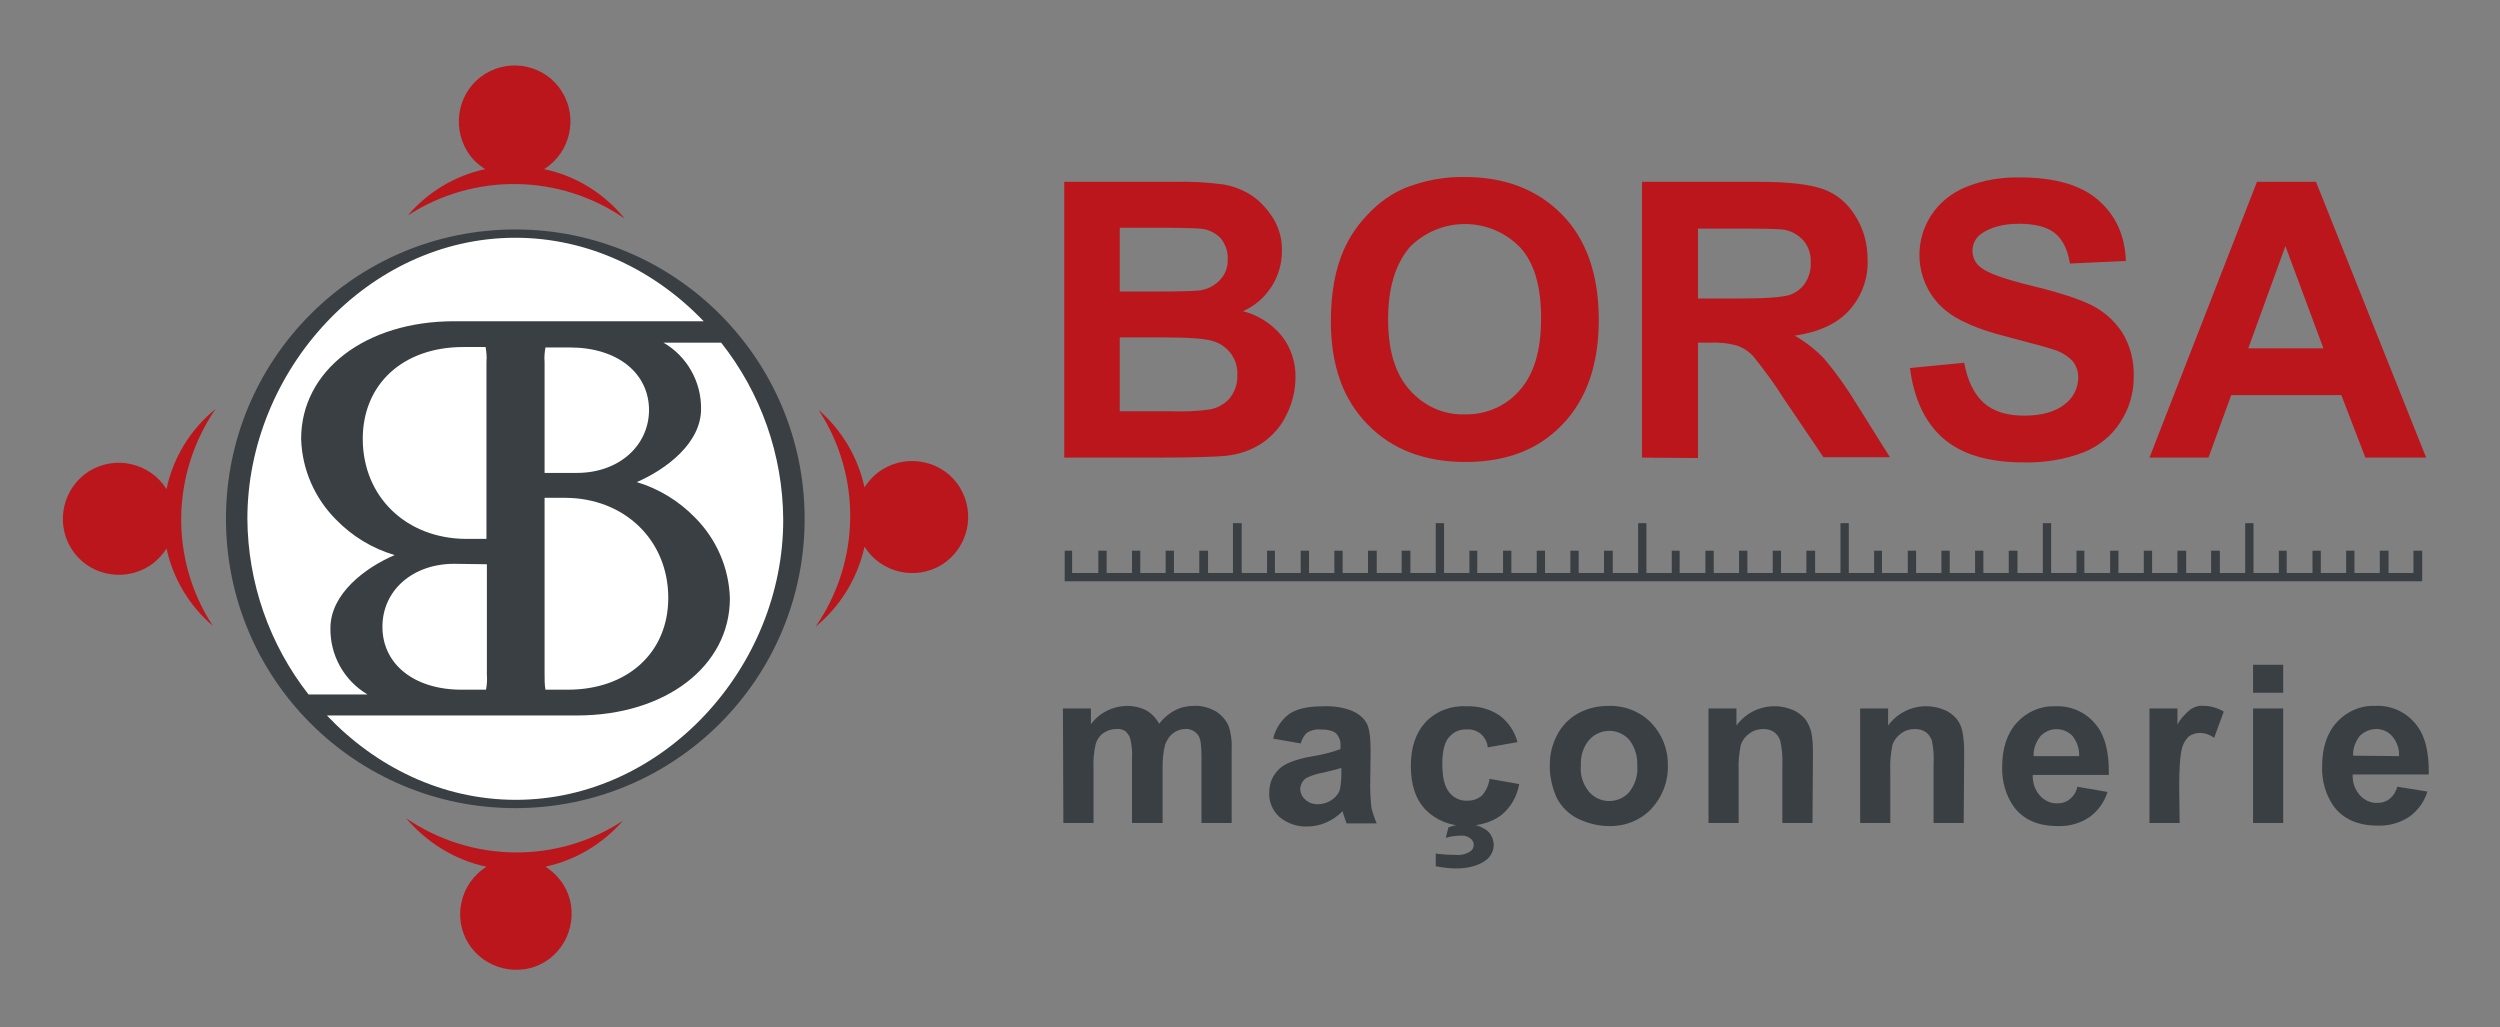
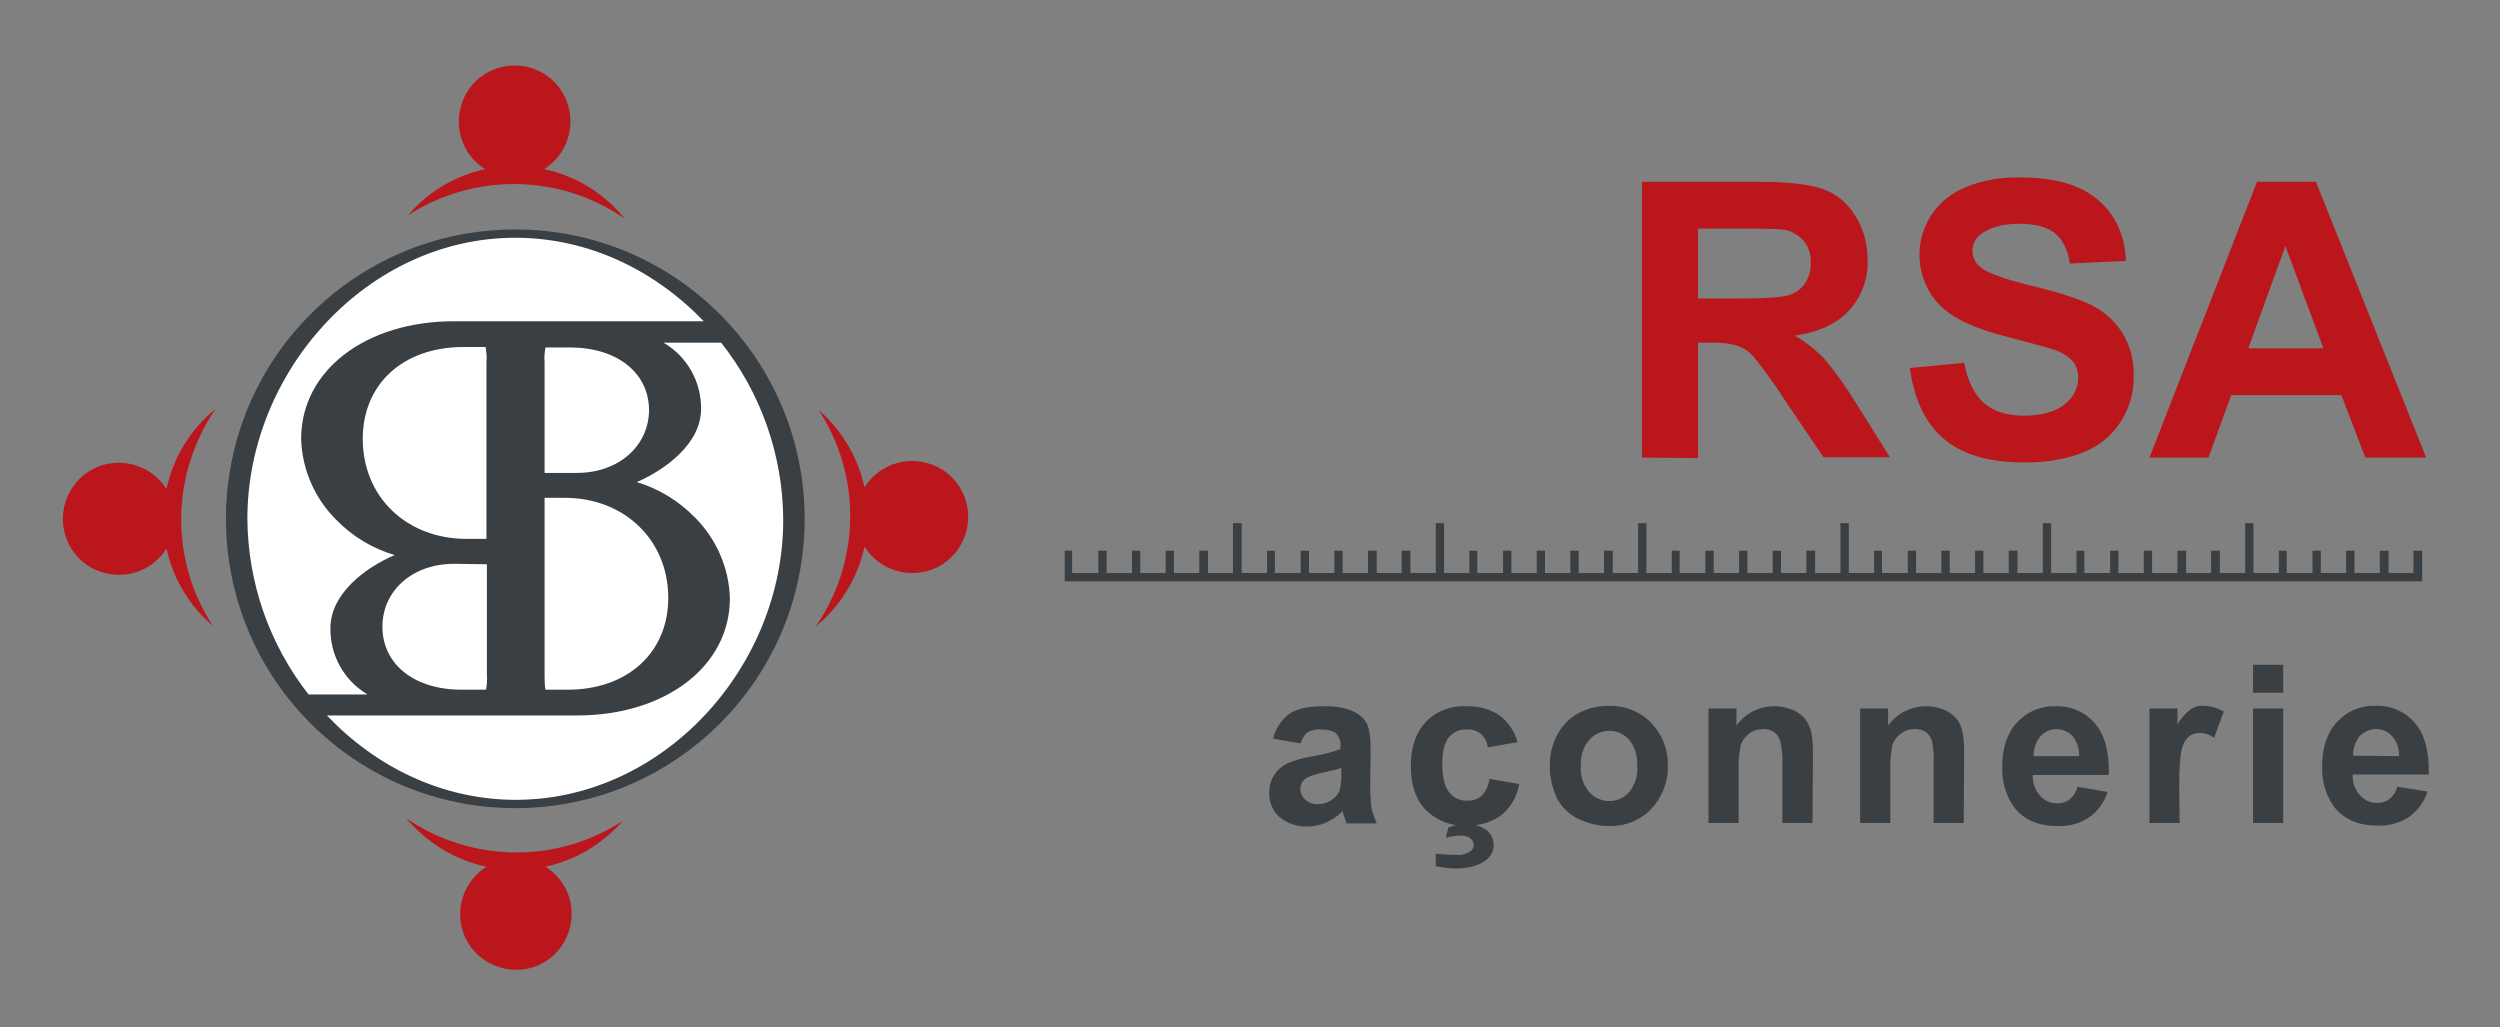
<svg xmlns="http://www.w3.org/2000/svg" id="Calque_1" x="0px" y="0px" viewBox="0 0 572 235" style="enable-background:new 0 0 572 235;" xml:space="preserve">
  <rect x="0" y="0" width="572" height="235" fill="#808080" stroke="none" />
  <style type="text/css">
	.st0{fill:#FFFFFF;}
	.st1{fill:#BA161C;}
	.st2{fill:#3A3F44;}
</style>
  <circle class="st0" cx="117.9" cy="118.5" r="65.2" />
-   <path class="st1" d="M243.5,41.6h25.2c3.7-0.1,7.5,0.1,11.2,0.6c2.4,0.4,4.6,1.3,6.6,2.6c2,1.4,3.6,3.2,4.9,5.3  c1.3,2.2,2,4.8,1.9,7.4c0,5.9-3.5,11.3-8.9,13.7c3.5,0.9,6.6,2.9,8.9,5.7c2.1,2.7,3.2,6.1,3.1,9.5c0,2.9-0.7,5.8-2,8.4  c-1.2,2.6-3.1,4.8-5.5,6.5c-2.5,1.7-5.5,2.7-8.5,3c-2.1,0.2-7.2,0.4-15.4,0.4h-21.5V41.6z M256.2,52.1v14.6h8.4c5,0,8-0.1,9.3-0.2  c1.9-0.1,3.7-0.9,5.1-2.3c1.3-1.3,2-3.1,1.9-4.9c0.1-1.7-0.5-3.4-1.6-4.8c-1.3-1.3-3-2.1-4.8-2.2c-1.3-0.1-4.9-0.2-10.9-0.2  L256.2,52.1z M256.2,77.2v16.9H268c2.9,0.1,5.8,0,8.7-0.4c1.8-0.3,3.4-1.2,4.6-2.5c1.2-1.5,1.9-3.4,1.8-5.4c0.1-1.7-0.4-3.4-1.4-4.8  c-1-1.4-2.4-2.4-4-2.9c-1.7-0.6-5.5-0.9-11.3-0.9L256.2,77.2z" />
-   <path class="st1" d="M304.5,73.5c0-6.4,1-11.8,2.9-16.2c1.4-3.2,3.4-6.1,5.9-8.6c2.3-2.4,5.1-4.4,8.2-5.7c4.3-1.7,9-2.6,13.6-2.5  c9.3,0,16.7,2.9,22.3,8.6s8.4,13.8,8.4,24.1c0,10.2-2.8,18.2-8.3,23.9c-5.5,5.8-12.9,8.6-22.2,8.6c-9.4,0-16.9-2.9-22.4-8.6  C307.3,91.4,304.5,83.6,304.5,73.5z M317.6,73.1c0,7.2,1.7,12.6,5,16.2c3.2,3.6,7.8,5.7,12.6,5.5c4.8,0.1,9.4-1.9,12.5-5.5  c3.3-3.7,4.9-9.1,4.9-16.5s-1.6-12.7-4.8-16.2c-6.8-7-17.9-7.1-24.9-0.4c-0.1,0.1-0.3,0.3-0.4,0.4C319.3,60.4,317.6,65.8,317.6,73.1  L317.6,73.1z" />
  <path class="st1" d="M375.7,104.7V41.6h26.8c6.8,0,11.7,0.6,14.7,1.7c3.1,1.1,5.6,3.3,7.3,6.1c1.9,3,2.8,6.4,2.8,9.9  c0.2,4.3-1.3,8.5-4.2,11.7c-2.8,3.1-7,5-12.5,5.8c2.5,1.4,4.8,3.2,6.8,5.3c2.7,3.2,5.1,6.6,7.3,10.2l7.7,12.3h-15.2L408,91  c-2-3.2-4.3-6.3-6.7-9.3c-1-1.2-2.4-2.1-3.8-2.6c-2.1-0.6-4.2-0.8-6.4-0.7h-2.6v26.4L375.7,104.7z M388.5,68.3h9.4  c6.1,0,9.9-0.3,11.5-0.8c1.5-0.5,2.7-1.4,3.6-2.7c0.9-1.4,1.4-3.1,1.3-4.7c0.1-1.9-0.5-3.7-1.7-5.1c-1.3-1.4-3-2.3-4.8-2.5  c-1-0.1-4.1-0.2-9.3-0.2h-10V68.3z" />
  <path class="st1" d="M437,84.2l12.4-1.2c0.8,4.2,2.3,7.2,4.5,9.2c2.3,2,5.4,2.9,9.2,2.9c4.1,0,7.2-0.9,9.3-2.6  c1.9-1.4,3.1-3.7,3.1-6.1c0-1.4-0.4-2.7-1.3-3.8c-1.3-1.3-2.8-2.2-4.6-2.7c-1.5-0.5-4.9-1.4-10.2-2.8c-6.8-1.7-11.6-3.8-14.4-6.2  c-6.4-5.4-7.7-14.7-3.1-21.7c1.9-2.9,4.7-5.1,7.9-6.4c3.9-1.6,8.2-2.3,12.4-2.2c7.9,0,13.9,1.7,17.9,5.2c4,3.5,6.1,8.1,6.3,13.9  l-12.8,0.6c-0.5-3.2-1.7-5.6-3.5-7c-1.8-1.4-4.5-2.1-8.1-2.1c-3.7,0-6.6,0.8-8.7,2.3c-1.3,0.9-2,2.4-2,3.9c0,1.5,0.7,2.9,1.9,3.8  c1.6,1.3,5.5,2.7,11.7,4.2s10.8,3,13.8,4.5c2.9,1.5,5.3,3.7,7,6.4c1.8,3,2.6,6.5,2.5,10c0,3.6-1,7.1-3,10.2c-2,3.2-5,5.6-8.5,7  c-4.4,1.7-9.1,2.4-13.7,2.3c-8,0-14.1-1.8-18.4-5.5C440.4,96.6,437.9,91.2,437,84.2z" />
  <path class="st1" d="M555.1,104.7h-13.9l-5.5-14.3h-25.2l-5.2,14.3h-13.5l24.6-63.1h13.5L555.1,104.7z M531.6,79.7l-8.7-23.4  l-8.5,23.4H531.6z" />
-   <path class="st2" d="M243.2,162.1h6.4v3.6c1.9-2.6,4.9-4.1,8.2-4.2c1.5,0,3,0.3,4.4,1c1.3,0.7,2.3,1.8,3,3.1c1-1.3,2.3-2.4,3.7-3.1  c1.3-0.7,2.8-1,4.3-1c1.7-0.1,3.4,0.4,4.9,1.2c1.3,0.8,2.4,2,3,3.4c0.6,1.8,0.8,3.6,0.7,5.4v16.8h-6.9v-15c0-2.6-0.2-4.3-0.7-5  c-0.7-1-1.8-1.6-3-1.5c-1,0-1.9,0.3-2.7,0.9c-0.9,0.6-1.5,1.6-1.9,2.6c-0.5,1.8-0.6,3.6-0.6,5.4v12.6H259v-14.4  c0.1-1.7,0-3.3-0.4-4.9c-0.2-0.7-0.6-1.2-1.1-1.7c-0.6-0.4-1.4-0.6-2.1-0.5c-1,0-2,0.3-2.9,0.9c-0.9,0.6-1.5,1.5-1.8,2.5  c-0.4,1.8-0.6,3.6-0.5,5.4v12.7h-6.9L243.2,162.1z" />
  <path class="st2" d="M297.6,170.1l-6.3-1.1c0.5-2.2,1.8-4.2,3.6-5.6c1.7-1.2,4.3-1.8,7.7-1.8c2.4-0.1,4.7,0.2,6.9,1.1  c1.3,0.6,2.5,1.5,3.2,2.8c0.6,1.1,0.9,3.2,0.9,6.2l-0.1,8.1c0,1.7,0.1,3.4,0.3,5.1c0.3,1.2,0.7,2.4,1.2,3.5h-6.9  c-0.2-0.5-0.4-1.1-0.7-2c-0.1-0.4-0.2-0.7-0.2-0.8c-1.1,1.1-2.4,2-3.8,2.6c-1.4,0.6-2.8,0.9-4.3,0.9c-2.3,0.1-4.6-0.7-6.4-2.2  c-1.5-1.4-2.4-3.4-2.3-5.5c0-1.4,0.3-2.8,1.1-4c0.7-1.2,1.8-2.1,3-2.7c1.8-0.8,3.6-1.3,5.5-1.6c2.3-0.4,4.6-0.9,6.7-1.7v-0.7  c0.1-1.1-0.3-2.1-1-2.9c-0.7-0.6-1.9-0.9-3.7-0.9c-1-0.1-2,0.2-2.9,0.7C298.5,168.1,297.9,169,297.6,170.1z M306.9,175.7  c-0.9,0.3-2.3,0.6-4.2,1.1c-1.3,0.2-2.6,0.6-3.8,1.2c-0.8,0.5-1.3,1.4-1.4,2.4c0,1,0.4,1.9,1.1,2.5c0.7,0.7,1.7,1.1,2.8,1.1  c1.3,0,2.6-0.4,3.6-1.2c0.8-0.6,1.4-1.4,1.6-2.3c0.2-1.1,0.3-2.2,0.3-3.4L306.9,175.7z" />
  <path class="st2" d="M347.2,169.8l-6.8,1.2c-0.1-1.2-0.7-2.3-1.6-3.1c-0.9-0.7-2-1.1-3.2-1c-1.6-0.1-3.1,0.6-4.1,1.8  c-1,1.2-1.5,3.2-1.5,6c0,3.1,0.5,5.3,1.6,6.6c1,1.3,2.6,2,4.2,1.9c1.2,0,2.3-0.4,3.2-1.1c1-1.1,1.6-2.4,1.8-3.9l6.8,1.2  c-0.5,2.8-1.9,5.3-4.1,7.1c-2.3,1.7-5.2,2.5-8.1,2.4c-3.4,0.2-6.8-1.2-9.2-3.6c-2.3-2.4-3.4-5.7-3.4-10c0-4.3,1.1-7.6,3.4-10.1  c2.4-2.5,5.8-3.8,9.3-3.6c2.7-0.1,5.4,0.6,7.6,2.1C345.1,165.2,346.6,167.4,347.2,169.8z M328.5,198.2v-2.9c1.6,0.2,3.1,0.3,4.7,0.3  c1.1,0.1,2.3-0.2,3.2-0.8c0.5-0.3,0.8-0.9,0.8-1.5c0-0.6-0.3-1.1-0.8-1.5c-0.7-0.5-1.5-0.7-2.4-0.6c-1.1,0-2.2,0.2-3.2,0.5l0.6-2.4  c1.3-0.5,2.7-0.7,4.1-0.7c1.7-0.1,3.3,0.4,4.7,1.4c1.8,1.5,2.1,4.2,0.6,6c-0.2,0.3-0.5,0.6-0.8,0.8c-1.6,1.2-3.9,1.9-6.9,1.9  C331.7,198.7,330.1,198.5,328.5,198.2z" />
  <path class="st2" d="M354.6,174.8c0-2.3,0.6-4.6,1.7-6.7c1.1-2.1,2.8-3.8,4.8-4.9c2.2-1.2,4.6-1.7,7-1.7c3.6-0.1,7.2,1.3,9.7,3.9  c2.5,2.6,3.9,6.1,3.8,9.8c0.1,3.7-1.3,7.2-3.8,9.9c-2.5,2.6-6,4-9.7,3.9c-2.4,0-4.7-0.6-6.9-1.6c-2.1-1-3.9-2.7-5-4.8  C355.1,180.1,354.5,177.5,354.6,174.8z M361.7,175.2c-0.2,2.2,0.5,4.3,1.9,6c2.2,2.5,6,2.8,8.6,0.6c0.2-0.2,0.4-0.4,0.6-0.6  c1.3-1.7,2-3.8,1.8-6c0.1-2.1-0.5-4.2-1.8-5.9c-2.2-2.5-6-2.8-8.6-0.6c-0.2,0.2-0.4,0.4-0.6,0.6  C362.2,170.9,361.6,173.1,361.7,175.2z" />
  <path class="st2" d="M414.7,188.3h-6.9v-13.4c0.1-1.8-0.1-3.7-0.5-5.5c-0.3-0.8-0.8-1.5-1.4-1.9c-0.7-0.5-1.6-0.7-2.4-0.7  c-1.2,0-2.3,0.3-3.2,1c-0.9,0.6-1.6,1.5-2,2.6c-0.4,2-0.6,4-0.5,6v11.9h-6.9v-26.2h6.4v3.9c2.9-4,8.2-5.5,12.8-3.6  c1.1,0.4,2.1,1.2,2.9,2.1c0.7,0.9,1.1,1.9,1.4,2.9c0.3,1.5,0.4,3.1,0.4,4.7L414.7,188.3z" />
  <path class="st2" d="M449.3,188.3h-6.9v-13.4c0.1-1.8,0-3.7-0.4-5.5c-0.3-0.8-0.8-1.5-1.4-1.9c-0.7-0.5-1.6-0.7-2.4-0.7  c-1.2,0-2.3,0.3-3.2,1c-0.9,0.6-1.6,1.5-2,2.6c-0.4,2-0.6,4-0.5,6v11.9h-6.9v-26.2h6.4v3.9c2.9-4,8.2-5.5,12.8-3.6  c1.1,0.4,2.1,1.2,2.9,2.1c0.7,0.9,1.1,1.9,1.3,2.9c0.3,1.5,0.4,3.1,0.4,4.7L449.3,188.3z" />
  <path class="st2" d="M475.3,180l6.9,1.2c-0.7,2.3-2.2,4.4-4.2,5.8c-2.1,1.4-4.6,2.1-7.2,2c-4.6,0-7.9-1.5-10.1-4.5  c-1.8-2.6-2.7-5.8-2.6-9c0-4.3,1.1-7.7,3.4-10.2c2.2-2.4,5.3-3.8,8.6-3.7c3.5-0.2,6.9,1.2,9.2,3.9c2.3,2.6,3.3,6.5,3.2,11.8h-17.4  c-0.1,1.7,0.5,3.5,1.7,4.8c1,1.1,2.5,1.8,4,1.7c1,0,2-0.3,2.7-0.9C474.5,182.1,475.1,181.1,475.3,180z M475.7,173  c0.1-1.7-0.5-3.3-1.5-4.6c-1.9-2-5.1-2.1-7.1-0.2c-0.1,0.1-0.2,0.2-0.3,0.3c-1,1.3-1.6,2.9-1.5,4.5L475.7,173z" />
  <path class="st2" d="M498.7,188.3h-6.9v-26.2h6.4v3.7c0.7-1.4,1.8-2.5,3-3.5c0.9-0.6,1.9-0.9,3-0.8c1.6,0,3.2,0.5,4.6,1.3l-2.2,6  c-1-0.7-2.1-1.1-3.3-1.1c-0.9,0-1.8,0.3-2.5,0.8c-0.8,0.8-1.4,1.8-1.6,2.9c-0.4,1.4-0.6,4.3-0.6,8.8L498.7,188.3z" />
  <path class="st2" d="M515.5,158.5v-6.4h6.9v6.4H515.5z M515.5,188.3v-26.2h6.9v26.2L515.5,188.3z" />
  <path class="st2" d="M548.5,180l6.9,1.1c-0.7,2.3-2.2,4.4-4.2,5.8c-2.1,1.4-4.7,2.1-7.2,2c-4.5,0-7.9-1.5-10.1-4.5  c-1.8-2.6-2.7-5.8-2.6-9c0-4.3,1.1-7.7,3.4-10.2c2.2-2.4,5.3-3.8,8.6-3.7c3.5-0.2,6.9,1.2,9.2,3.9c2.3,2.6,3.3,6.5,3.2,11.8h-17.4  c-0.1,1.8,0.5,3.5,1.7,4.8c1,1.1,2.5,1.8,4,1.7c1,0,2-0.3,2.7-0.9C547.7,182,548.2,181.1,548.5,180z M548.9,173  c0.1-1.7-0.5-3.3-1.6-4.6c-0.9-1-2.2-1.6-3.6-1.6c-1.4,0-2.8,0.6-3.8,1.6c-1,1.3-1.6,2.9-1.5,4.5L548.9,173z" />
  <polygon class="st2" points="552.2,126 552.2,131.1 546.5,131.1 546.5,126 544.5,126 544.5,131.1 538.7,131.1 538.7,126 536.8,126   536.8,131.1 531,131.1 531,126 529.1,126 529.1,131.1 523.2,131.1 523.2,126 521.4,126 521.4,131.1 515.6,131.1 515.6,119.7   513.7,119.7 513.7,131.1 507.9,131.1 507.9,126 505.9,126 505.9,131.1 500.2,131.1 500.2,126 498.2,126 498.2,131.1 492.4,131.1   492.4,126 490.5,126 490.5,131.1 484.7,131.1 484.7,126 482.8,126 482.8,131.1 476.9,131.1 476.9,126 475.1,126 475.1,131.1   469.3,131.1 469.3,119.7 467.4,119.7 467.4,131.1 461.6,131.1 461.6,126 459.6,126 459.6,131.1 453.8,131.1 453.8,126 451.9,126   451.9,131.1 446.1,131.1 446.1,126 444.2,126 444.2,131.1 438.4,131.1 438.4,126 436.5,126 436.5,131.1 430.6,131.1 430.6,126   428.8,126 428.8,131.1 423,131.1 423,119.7 421.1,119.7 421.1,131.1 415.3,131.1 415.3,126 413.3,126 413.3,131.1 407.5,131.1   407.5,126 405.6,126 405.6,131.1 399.8,131.1 399.8,126 397.9,126 397.9,131.1 392.1,131.1 392.1,126 390.2,126 390.2,131.1   384.3,131.1 384.3,126 382.5,126 382.5,131.1 376.7,131.1 376.7,119.7 374.8,119.7 374.8,131.1 369,131.1 369,126 367,126   367,131.1 361.2,131.1 361.2,126 359.3,126 359.3,131.1 353.5,131.1 353.5,126 351.6,126 351.6,131.1 345.8,131.1 345.8,126   343.9,126 343.9,131.1 338,131.1 338,126 336.2,126 336.2,131.1 330.4,131.1 330.4,119.7 328.5,119.7 328.5,131.1 322.7,131.1   322.7,126 320.7,126 320.7,131.1 315,131.1 315,126 313,126 313,131.1 307.2,131.1 307.2,126 305.3,126 305.3,131.1 299.5,131.1   299.5,126 297.6,126 297.6,131.1 291.7,131.1 291.7,126 289.9,126 289.9,131.1 284.1,131.1 284.1,119.7 282.1,119.7 282.1,131.1   276.4,131.1 276.4,126 274.4,126 274.4,131.1 268.6,131.1 268.6,126 266.7,126 266.7,131.1 260.9,131.1 260.9,126 259,126   259,131.1 253.2,131.1 253.2,126 251.3,126 251.3,131.1 245.3,131.1 245.3,126 243.6,126 243.6,131.1 243.6,131.7 243.6,133   554.2,133 554.2,132.3 554.2,131.1 554.2,126 " />
  <path class="st2" d="M117.9,52.5c-36.6,0-66.2,29.6-66.2,66.2s29.6,66.2,66.2,66.2s66.2-29.6,66.2-66.2  C184.1,82.2,154.5,52.5,117.9,52.5z M117.9,54.4c16.8,0,32,7.5,43.1,19.1h-57.1c-20.3,0-35,11.3-35,26.9c0.2,7,3.1,13.6,8,18.5  c3.7,3.8,8.3,6.6,13.4,8.1c-6.8,2.9-14.7,8.9-14.7,16.7c-0.1,6.2,3.1,12,8.5,15.2H70.6c-9-11.5-13.9-25.6-14-40.2  C56.6,84.9,84.1,54.4,117.9,54.4z M132,108.2h-7.4V82.9c-0.1-1.2,0-2.3,0.2-3.4h5.6c10.8,0,18.1,5.8,18.1,14.4  C148.4,102.1,141.5,108.2,132,108.2z M152.9,136.8c0,12.5-9.3,21-23,21h-5.1c-0.2-1.1-0.2-2.3-0.2-3.4v-40.5h4.6  C142.9,113.9,152.9,123.6,152.9,136.8L152.9,136.8z M106.8,123.3c-13.8,0-23.8-9.6-23.8-22.9c0-12.5,9.2-21,23-21h5.1  c0.2,1.1,0.3,2.3,0.2,3.4v40.5L106.8,123.3z M111.4,129.1v25.3c0.1,1.2,0,2.3-0.2,3.4h-5.6c-10.8,0-18.1-5.8-18.1-14.4  c0-8.3,6.9-14.4,16.4-14.4L111.4,129.1z M118,183c-16.9,0-32.1-7.6-43.2-19.3H132c20.3,0,35-11.3,35-26.8c-0.2-7-3.1-13.6-8-18.5  c-3.7-3.8-8.3-6.6-13.3-8.1c6.7-2.9,14.7-8.9,14.7-16.7c0.1-6.2-3.2-12.1-8.6-15.2H165c9.1,11.5,14.1,25.7,14.2,40.4  C179.3,152.6,151.8,183,118,183L118,183z" />
  <path class="st1" d="M124.5,38.7c6-3.8,7.8-11.7,4.1-17.7S117,13.2,111,16.9s-7.8,11.7-4.1,17.7c1,1.7,2.4,3,4.1,4.1  c-6.9,1.5-13.1,5.2-17.7,10.6c15.1-9.8,34.7-9.6,49.6,0.7C138.2,44.2,131.7,40.2,124.5,38.7z" />
  <path class="st1" d="M38.1,111.9c-3.8-6-11.7-7.8-17.7-4.1c-6,3.8-7.8,11.7-4.1,17.7s11.7,7.8,17.7,4.1c1.6-1,3-2.4,4.1-4.1  c1.5,6.9,5.2,13.1,10.6,17.7c-9.9-15.1-9.6-34.7,0.6-49.6C43.6,98.2,39.6,104.7,38.1,111.9z" />
  <path class="st1" d="M111.3,198.3c-6,3.8-7.8,11.7-4.1,17.6s11.7,7.8,17.6,4.1s7.8-11.7,4.1-17.6c-1-1.6-2.4-3-4.1-4.1  c6.9-1.5,13.1-5.2,17.7-10.5c-15.1,9.9-34.7,9.6-49.6-0.6C97.7,192.8,104.1,196.8,111.3,198.3z" />
  <path class="st1" d="M197.8,125.1c3.8,6,11.7,7.8,17.7,4.1c6-3.8,7.8-11.7,4.1-17.7s-11.7-7.8-17.7-4.1c-1.6,1-3,2.4-4.1,4.1  c-1.5-6.9-5.2-13.1-10.5-17.7c9.9,15.1,9.6,34.7-0.7,49.6C192.3,138.7,196.2,132.3,197.8,125.1z" />
  <circle class="st0" cx="117.9" cy="-453.6" r="65.2" />
  <path class="st1" d="M243.5-530.5h25.2c3.7-0.1,7.5,0.1,11.2,0.6c2.4,0.4,4.6,1.3,6.6,2.6c2,1.4,3.6,3.2,4.9,5.3  c1.3,2.2,2,4.8,1.9,7.4c0,5.9-3.5,11.3-8.9,13.7c3.5,0.9,6.6,2.9,8.9,5.7c2.1,2.7,3.2,6.1,3.1,9.5c0,2.9-0.7,5.8-2,8.4  c-1.2,2.6-3.1,4.8-5.5,6.5c-2.5,1.7-5.5,2.7-8.5,3c-2.1,0.2-7.2,0.4-15.4,0.4h-21.5V-530.5z" />
  <path class="st1" d="M256.2-520v14.6h8.4c5,0,8-0.1,9.3-0.2c1.9-0.1,3.7-0.9,5.1-2.3c1.3-1.3,2-3.1,1.9-4.9c0.1-1.7-0.5-3.4-1.6-4.8  c-1.3-1.3-3-2.1-4.8-2.2c-1.3-0.1-4.9-0.2-10.9-0.2L256.2-520z" />
  <path class="st1" d="M256.2-494.9v16.9H268c2.9,0.1,5.8,0,8.7-0.4c1.8-0.3,3.4-1.2,4.6-2.5c1.2-1.5,1.9-3.4,1.8-5.4  c0.1-1.7-0.4-3.4-1.4-4.8c-1-1.4-2.4-2.4-4-2.9c-1.7-0.6-5.5-0.9-11.3-0.9L256.2-494.9z" />
  <path class="st2" d="M243.2-410h6.4v3.6c1.9-2.6,4.9-4.1,8.2-4.2c1.5,0,3,0.3,4.4,1c1.3,0.7,2.3,1.8,3,3.1c1-1.3,2.3-2.4,3.7-3.1  c1.3-0.7,2.8-1,4.3-1c1.7-0.1,3.4,0.4,4.9,1.2c1.3,0.8,2.4,2,3,3.4c0.6,1.8,0.8,3.6,0.7,5.4v16.8h-6.9v-15c0-2.6-0.2-4.3-0.7-5  c-0.7-1-1.8-1.6-3-1.5c-1,0-1.9,0.3-2.7,0.9c-0.9,0.6-1.5,1.6-1.9,2.6c-0.5,1.8-0.6,3.6-0.6,5.4v12.6H259v-14.4  c0.1-1.7,0-3.3-0.4-4.9c-0.2-0.7-0.6-1.2-1.1-1.7c-0.6-0.4-1.4-0.6-2.1-0.5c-1,0-2,0.3-2.9,0.9c-0.9,0.6-1.5,1.5-1.8,2.5  c-0.4,1.8-0.6,3.6-0.5,5.4v12.7h-6.9L243.2-410z" />
-   <polygon class="st2" points="552.2,-446.1 552.2,-441 546.5,-441 546.5,-446.1 544.5,-446.1 544.5,-441 538.7,-441 538.7,-446.1   536.8,-446.1 536.8,-441 531,-441 531,-446.1 529.1,-446.1 529.1,-441 523.2,-441 523.2,-446.1 521.4,-446.1 521.4,-441 515.6,-441   515.6,-452.4 513.7,-452.4 513.7,-441 507.9,-441 507.9,-446.1 505.9,-446.1 505.9,-441 500.2,-441 500.2,-446.1 498.2,-446.1   498.2,-441 492.4,-441 492.4,-446.1 490.5,-446.1 490.5,-441 484.7,-441 484.7,-446.1 482.8,-446.1 482.8,-441 476.9,-441   476.9,-446.1 475.1,-446.1 475.1,-441 469.3,-441 469.3,-452.4 467.4,-452.4 467.4,-441 461.6,-441 461.6,-446.1 459.6,-446.1   459.6,-441 453.8,-441 453.8,-446.1 451.9,-446.1 451.9,-441 446.1,-441 446.1,-446.1 444.2,-446.1 444.2,-441 438.4,-441   438.4,-446.1 436.5,-446.1 436.5,-441 430.6,-441 430.6,-446.1 428.8,-446.1 428.8,-441 423,-441 423,-452.4 421.1,-452.4   421.1,-441 415.3,-441 415.3,-446.1 413.3,-446.1 413.3,-441 407.5,-441 407.5,-446.1 405.6,-446.1 405.6,-441 399.8,-441   399.8,-446.1 397.9,-446.1 397.9,-441 392.1,-441 392.1,-446.1 390.2,-446.1 390.2,-441 384.3,-441 384.3,-446.1 382.5,-446.1   382.5,-441 376.7,-441 376.7,-452.4 374.8,-452.4 374.8,-441 369,-441 369,-446.1 367,-446.1 367,-441 361.2,-441 361.2,-446.1   359.3,-446.1 359.3,-441 353.5,-441 353.5,-446.1 351.6,-446.1 351.6,-441 345.8,-441 345.8,-446.1 343.9,-446.1 343.9,-441   338,-441 338,-446.1 336.2,-446.1 336.2,-441 330.4,-441 330.4,-452.4 328.5,-452.4 328.5,-441 322.7,-441 322.7,-446.1   320.7,-446.1 320.7,-441 315,-441 315,-446.1 313,-446.1 313,-441 307.2,-441 307.2,-446.1 305.3,-446.1 305.3,-441 299.5,-441   299.5,-446.1 297.6,-446.1 297.6,-441 291.7,-441 291.7,-446.1 289.9,-446.1 289.9,-441 284.1,-441 284.1,-452.4 282.1,-452.4   282.1,-441 276.4,-441 276.4,-446.1 274.4,-446.1 274.4,-441 268.6,-441 268.6,-446.1 266.7,-446.1 266.7,-441 260.9,-441   260.9,-446.1 259,-446.1 259,-441 253.2,-441 253.2,-446.1 251.3,-446.1 251.3,-441 245.3,-441 245.3,-446.1 243.6,-446.1   243.6,-441 243.6,-440.5 243.6,-439.1 554.2,-439.1 554.2,-439.8 554.2,-441 554.2,-446.1 " />
  <path class="st2" d="M117.9-519.6c-36.6,0-66.2,29.6-66.2,66.2s29.6,66.2,66.2,66.2s66.2-29.6,66.2-66.2  C184.1-490,154.5-519.6,117.9-519.6z M117.9-517.7c16.8,0,32,7.5,43.1,19.1h-57.1c-20.3,0-35,11.3-35,26.9c0.2,7,3.1,13.6,8,18.5  c3.7,3.8,8.3,6.6,13.4,8.1c-6.8,2.9-14.7,8.9-14.7,16.7c-0.1,6.2,3.1,12,8.5,15.2H70.6c-9-11.5-13.9-25.6-14-40.2  C56.6-487.2,84.1-517.7,117.9-517.7z M132-463.9h-7.4v-25.3c-0.1-1.2,0-2.3,0.2-3.4h5.6c10.8,0,18.1,5.8,18.1,14.4  C148.4-470,141.5-463.9,132-463.9z M152.9-435.3c0,12.5-9.3,21-23,21h-5.1c-0.2-1.1-0.2-2.3-0.2-3.4v-40.5h4.6  C142.9-458.2,152.9-448.6,152.9-435.3L152.9-435.3z M106.8-448.8c-13.8,0-23.8-9.6-23.8-22.9c0-12.5,9.2-21,23-21h5.1  c0.2,1.1,0.3,2.3,0.2,3.4v40.5L106.8-448.8z M111.4-443.1v25.3c0.1,1.2,0,2.3-0.2,3.4h-5.6c-10.8,0-18.1-5.8-18.1-14.4  c0-8.3,6.9-14.4,16.4-14.4L111.4-443.1z M118-389.1c-16.9,0-32.1-7.6-43.2-19.3H132c20.3,0,35-11.3,35-26.8c-0.2-7-3.1-13.6-8-18.5  c-3.7-3.8-8.3-6.6-13.3-8.1c6.7-2.9,14.7-8.9,14.7-16.7c0.1-6.2-3.2-12.1-8.6-15.2H165c9.1,11.5,14.1,25.7,14.2,40.4  C179.3-419.6,151.8-389.1,118-389.1L118-389.1z" />
-   <path class="st1" d="M124.5-533.4c6-3.8,7.8-11.7,4.1-17.7c-3.8-6-11.7-7.8-17.7-4.1c-6,3.8-7.8,11.7-4.1,17.7c1,1.7,2.4,3,4.1,4.1  c-6.9,1.5-13.1,5.2-17.7,10.5c15.1-9.8,34.7-9.6,49.6,0.7C138.2-528,131.7-531.9,124.5-533.4z" />
  <path class="st1" d="M38.1-460.2c-3.8-6-11.7-7.8-17.7-4.1c-6,3.8-7.8,11.7-4.1,17.7s11.7,7.8,17.7,4.1c1.6-1,3-2.4,4.1-4.1  c1.5,6.9,5.2,13.1,10.6,17.7c-9.9-15.1-9.6-34.7,0.6-49.6C43.6-473.9,39.6-467.4,38.1-460.2z" />
  <path class="st1" d="M111.3-373.8c-6,3.8-7.8,11.7-4.1,17.6s11.7,7.8,17.6,4.1s7.8-11.7,4.1-17.6c-1-1.6-2.4-3-4.1-4.1  c6.9-1.5,13.1-5.2,17.7-10.5c-15.1,9.9-34.7,9.6-49.6-0.6C97.7-379.3,104.1-375.3,111.3-373.8z" />
  <path class="st1" d="M197.8-447c3.8,6,11.7,7.8,17.7,4.1c6-3.8,7.8-11.7,4.1-17.7s-11.7-7.8-17.7-4.1c-1.6,1-3,2.4-4.1,4.1  c-1.5-6.9-5.2-13.1-10.5-17.7c9.9,15.1,9.6,34.7-0.7,49.6C192.3-433.4,196.2-439.9,197.8-447z" />
</svg>